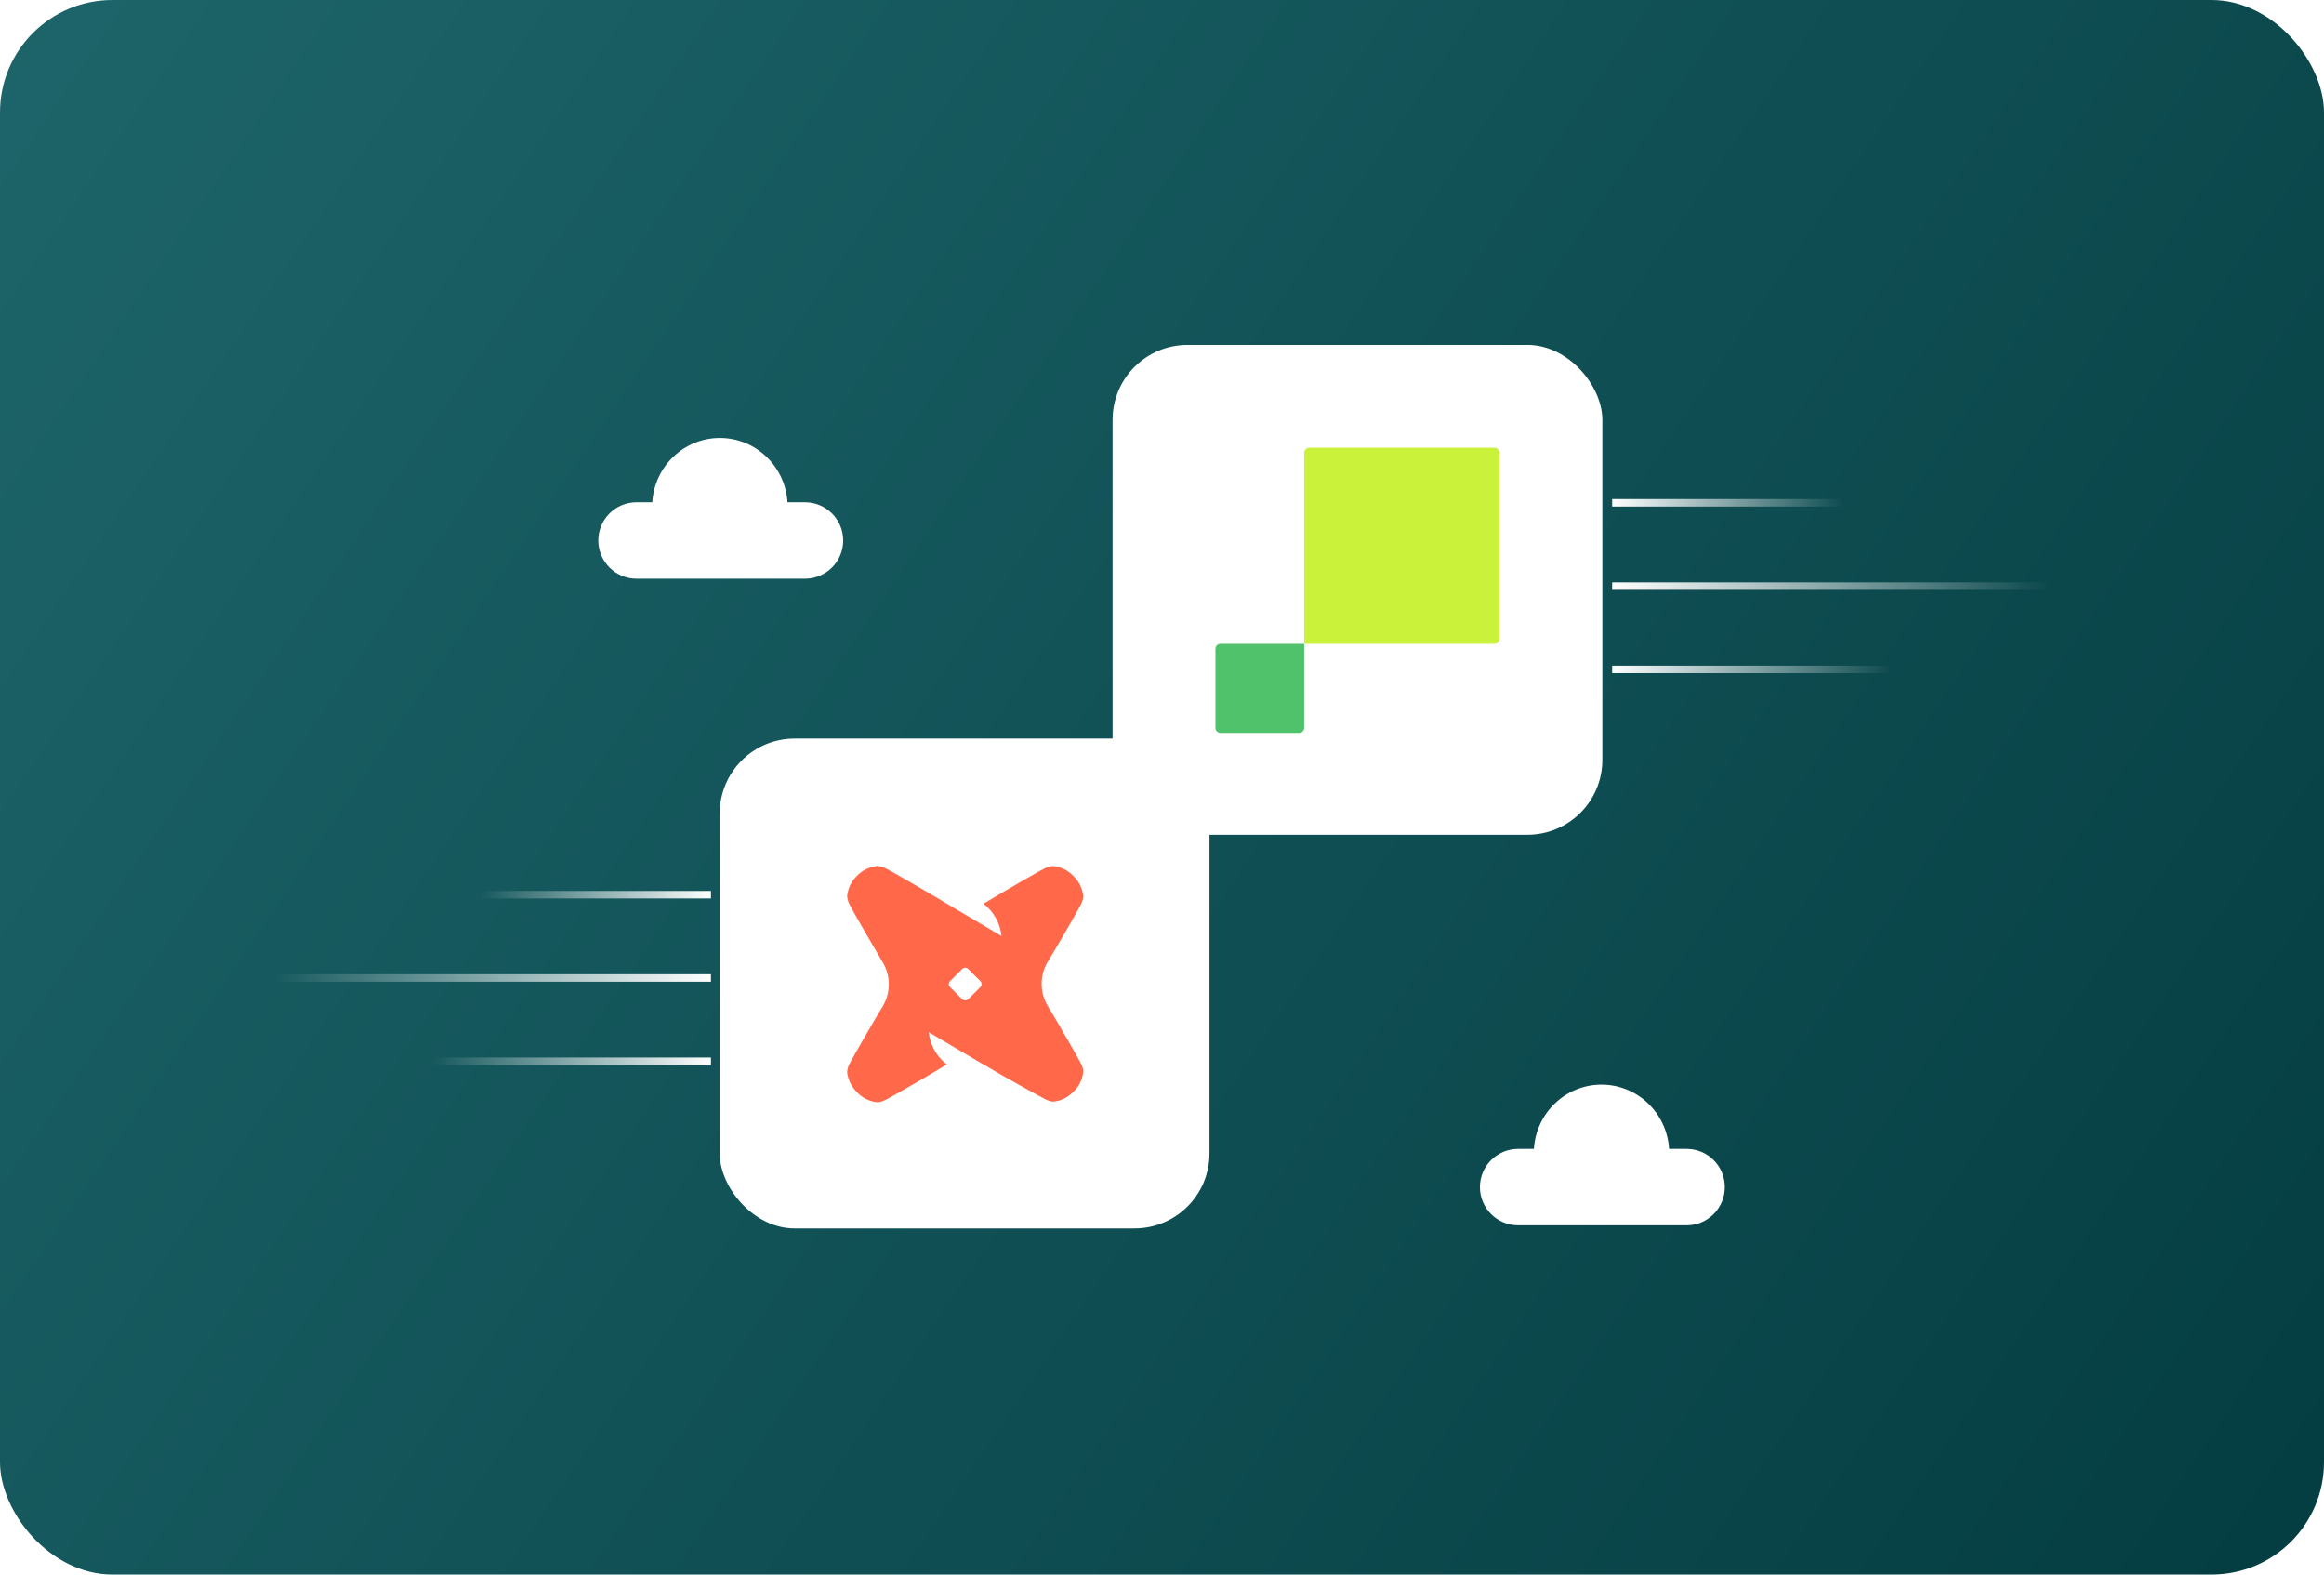
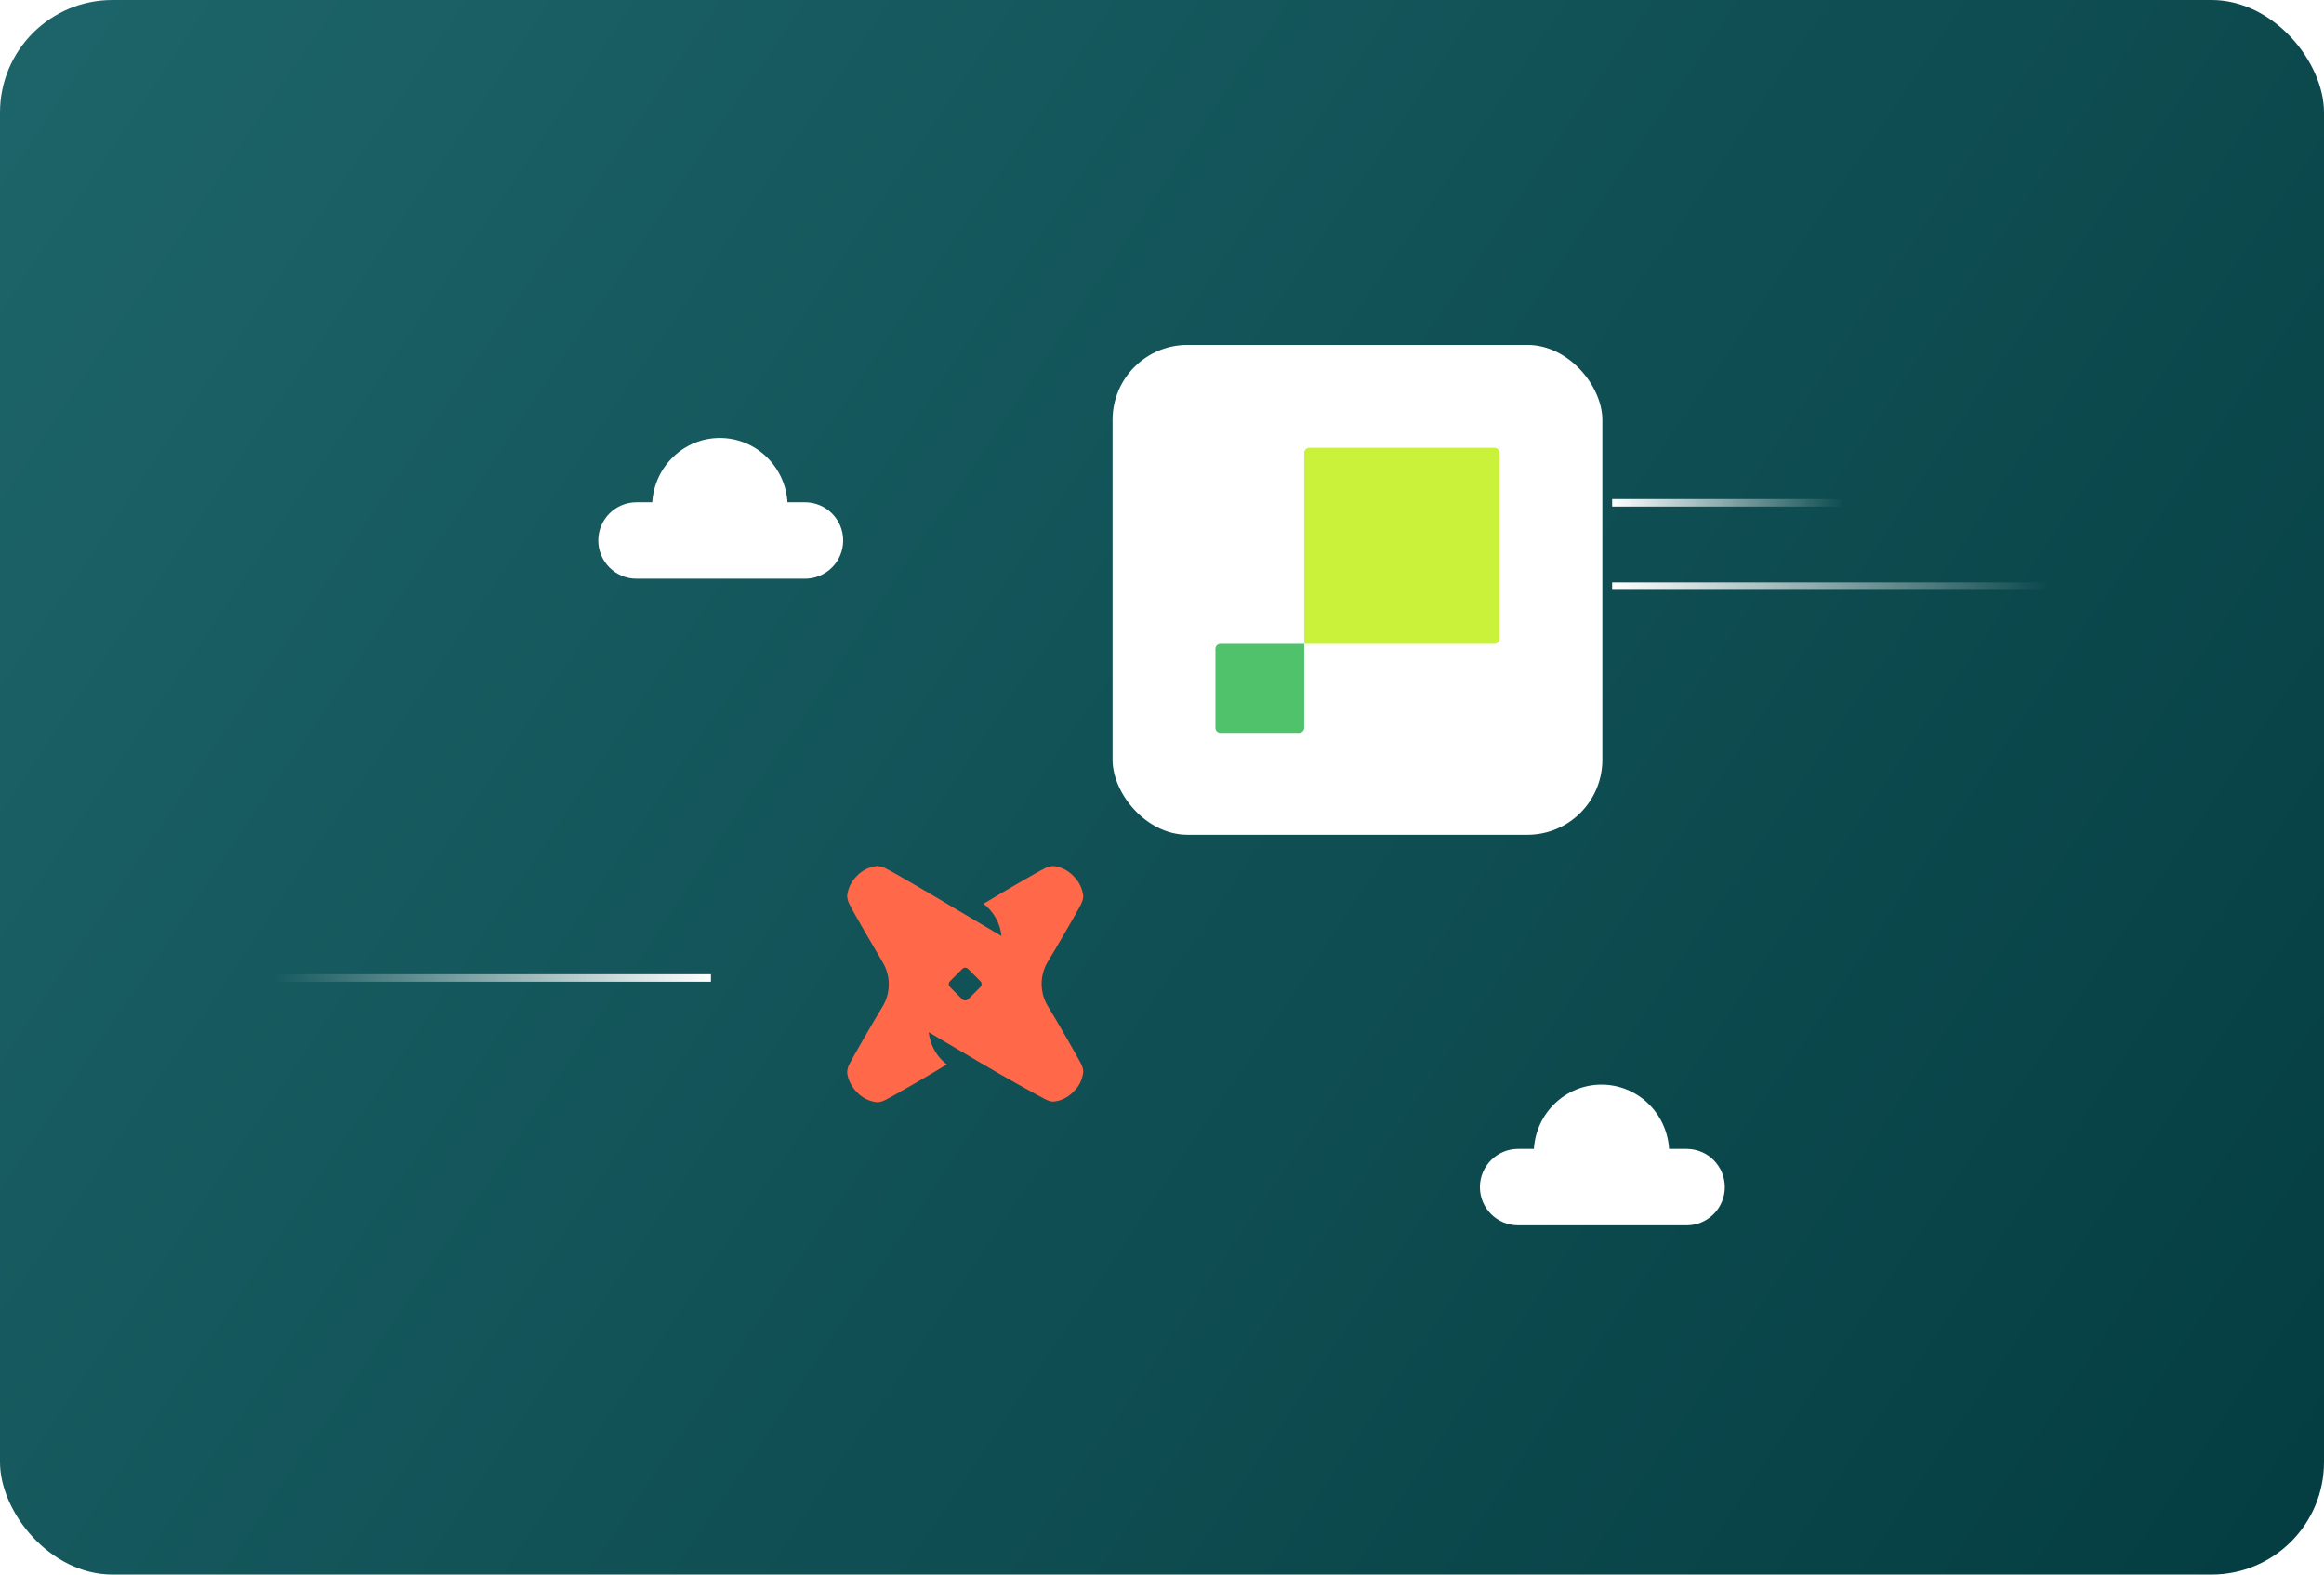
<svg xmlns="http://www.w3.org/2000/svg" width="620" height="420" viewBox="0 0 620 420" fill="none">
  <rect width="620" height="420" rx="30" fill="url(#paint0_linear_522_287)" />
  <path fill-rule="evenodd" clip-rule="evenodd" d="M445.283 306.451H449.952C455.582 306.451 460.146 311.015 460.146 316.645C460.146 322.275 455.582 326.839 449.952 326.839H405.007C399.377 326.839 394.813 322.275 394.813 316.645C394.813 311.015 399.377 306.451 405.007 306.451H409.212C409.802 296.882 417.652 289.307 427.248 289.307C436.844 289.307 444.693 296.882 445.283 306.451Z" fill="white" />
  <path fill-rule="evenodd" clip-rule="evenodd" d="M210.083 133.971H214.753C220.383 133.971 224.947 138.535 224.947 144.165C224.947 149.795 220.383 154.359 214.753 154.359H169.807C164.177 154.359 159.613 149.795 159.613 144.165C159.613 138.535 164.177 133.971 169.807 133.971H174.013C174.603 124.402 182.452 116.827 192.048 116.827C201.644 116.827 209.493 124.402 210.083 133.971Z" fill="white" />
  <g filter="url(#filter0_d_522_287)">
    <rect x="296.813" y="92" width="130.667" height="130.667" rx="20" fill="white" />
    <path d="M349.272 119.44H398.698C399.44 119.44 400.039 120.041 400.039 120.785V170.383C400.039 171.127 399.44 171.728 398.698 171.728H347.931V120.785C347.931 120.046 348.531 119.44 349.272 119.44Z" fill="#CAF23A" />
    <path d="M325.594 171.728H347.93V194.141C347.93 194.885 347.33 195.486 346.589 195.486H325.594C324.852 195.486 324.253 194.885 324.253 194.141V173.073C324.253 172.329 324.852 171.728 325.594 171.728Z" fill="#4FC26B" />
  </g>
  <g filter="url(#filter1_d_522_287)">
-     <rect x="192" y="197" width="130.667" height="130.667" rx="20" fill="white" />
    <path d="M286.317 233.621C287.794 235.044 288.767 236.927 288.992 238.972C288.992 239.828 288.767 240.396 288.253 241.477C287.74 242.558 281.417 253.493 279.534 256.511C278.453 258.277 277.886 260.384 277.886 262.438C277.886 264.491 278.453 266.599 279.534 268.364C281.417 271.382 287.74 282.38 288.253 283.461C288.767 284.542 288.992 285.056 288.992 285.911C288.767 287.964 287.857 289.839 286.371 291.208C284.948 292.686 283.066 293.658 281.074 293.829C280.219 293.829 279.651 293.603 278.624 293.09C277.598 292.577 266.437 286.424 263.419 284.542C263.193 284.426 262.96 284.254 262.68 284.146L247.754 275.318C248.097 278.164 249.349 280.902 251.402 282.893C251.799 283.29 252.203 283.632 252.654 283.974C252.312 284.146 251.916 284.317 251.573 284.542C248.556 286.424 237.558 292.748 236.477 293.261C235.396 293.774 234.882 294 233.972 294C231.919 293.774 230.044 292.864 228.676 291.379C227.198 289.956 226.226 288.073 226 286.028C226.054 285.172 226.288 284.317 226.739 283.578C227.252 282.497 233.576 271.499 235.458 268.481C236.539 266.716 237.107 264.662 237.107 262.554C237.107 260.447 236.539 258.393 235.458 256.628C233.576 253.493 227.198 242.503 226.739 241.422C226.28 240.683 226.054 239.828 226 238.972C226.226 236.919 227.136 235.044 228.621 233.621C230.044 232.143 231.927 231.226 233.972 231C234.828 231.054 235.683 231.288 236.477 231.739C237.387 232.136 245.421 236.81 249.691 239.314L250.663 239.882C251.006 240.108 251.293 240.279 251.519 240.396L251.978 240.683L267.183 249.682C266.841 246.268 265.076 243.133 262.338 241.026C262.68 240.854 263.077 240.683 263.419 240.458C266.437 238.576 277.434 232.198 278.516 231.739C279.254 231.28 280.11 231.054 281.02 231C283.011 231.226 284.893 232.136 286.317 233.621ZM258.293 266.544L261.537 263.301C261.996 262.842 261.996 262.166 261.537 261.707L258.293 258.463C257.834 258.004 257.158 258.004 256.699 258.463L253.456 261.707C252.997 262.166 252.997 262.842 253.456 263.301L256.699 266.544C257.096 266.941 257.834 266.941 258.293 266.544ZM286.317 233.621C287.794 235.044 288.767 236.927 288.992 238.972C288.992 239.828 288.767 240.396 288.253 241.477C287.74 242.558 281.417 253.493 279.534 256.511C278.453 258.277 277.886 260.384 277.886 262.438C277.886 264.491 278.453 266.599 279.534 268.364C281.417 271.382 287.74 282.38 288.253 283.461C288.767 284.542 288.992 285.056 288.992 285.911C288.767 287.964 287.857 289.839 286.371 291.208C284.948 292.686 283.066 293.658 281.074 293.829C280.219 293.829 279.651 293.603 278.624 293.09C277.598 292.577 266.437 286.424 263.419 284.542C263.193 284.426 262.96 284.254 262.68 284.146L247.754 275.318C248.097 278.164 249.349 280.902 251.402 282.893C251.799 283.29 252.203 283.632 252.654 283.974C252.312 284.146 251.916 284.317 251.573 284.542C248.556 286.424 237.558 292.748 236.477 293.261C235.396 293.774 234.882 294 233.972 294C231.919 293.774 230.044 292.864 228.676 291.379C227.198 289.956 226.226 288.073 226 286.028C226.054 285.172 226.288 284.317 226.739 283.578C227.252 282.497 233.576 271.499 235.458 268.481C236.539 266.716 237.107 264.662 237.107 262.554C237.107 260.447 236.539 258.393 235.458 256.628C233.576 253.493 227.198 242.503 226.739 241.422C226.28 240.683 226.054 239.828 226 238.972C226.226 236.919 227.136 235.044 228.621 233.621C230.044 232.143 231.927 231.226 233.972 231C234.828 231.054 235.683 231.288 236.477 231.739C237.387 232.136 245.421 236.81 249.691 239.314L250.663 239.882C251.006 240.108 251.293 240.279 251.519 240.396L251.978 240.683L267.183 249.682C266.841 246.268 265.076 243.133 262.338 241.026C262.68 240.854 263.077 240.683 263.419 240.458C266.437 238.576 277.434 232.198 278.516 231.739C279.254 231.28 280.11 231.054 281.02 231C283.011 231.226 284.893 232.136 286.317 233.621ZM258.293 266.544L261.537 263.301C261.996 262.842 261.996 262.166 261.537 261.707L258.293 258.463C257.834 258.004 257.158 258.004 256.699 258.463L253.456 261.707C252.997 262.166 252.997 262.842 253.456 263.301L256.699 266.544C257.096 266.941 257.834 266.941 258.293 266.544Z" fill="#FF694A" />
  </g>
-   <line y1="-1" x2="69.253" y2="-1" transform="matrix(-1 0 0 1 189.667 239.653)" stroke="url(#paint1_linear_522_287)" stroke-width="2" />
  <line y1="-1" x2="130.667" y2="-1" transform="matrix(-1 0 0 1 189.667 261.866)" stroke="url(#paint2_linear_522_287)" stroke-width="2" />
-   <line y1="-1" x2="83.627" y2="-1" transform="matrix(-1 0 0 1 189.667 284.08)" stroke="url(#paint3_linear_522_287)" stroke-width="2" />
  <line x1="430.093" y1="134.12" x2="499.347" y2="134.12" stroke="url(#paint4_linear_522_287)" stroke-width="2" />
  <line x1="430.093" y1="156.333" x2="560.76" y2="156.333" stroke="url(#paint5_linear_522_287)" stroke-width="2" />
-   <line x1="430.093" y1="178.546" x2="513.72" y2="178.546" stroke="url(#paint6_linear_522_287)" stroke-width="2" />
  <defs>
    <filter id="filter0_d_522_287" x="284.813" y="80" width="154.667" height="154.667" filterUnits="userSpaceOnUse" color-interpolation-filters="sRGB">
      <feFlood flood-opacity="0" result="BackgroundImageFix" />
      <feColorMatrix in="SourceAlpha" type="matrix" values="0 0 0 0 0 0 0 0 0 0 0 0 0 0 0 0 0 0 127 0" result="hardAlpha" />
      <feOffset />
      <feGaussianBlur stdDeviation="6" />
      <feComposite in2="hardAlpha" operator="out" />
      <feColorMatrix type="matrix" values="0 0 0 0 0 0 0 0 0 0 0 0 0 0 0 0 0 0 0.28 0" />
      <feBlend mode="normal" in2="BackgroundImageFix" result="effect1_dropShadow_522_287" />
      <feBlend mode="normal" in="SourceGraphic" in2="effect1_dropShadow_522_287" result="shape" />
    </filter>
    <filter id="filter1_d_522_287" x="180" y="185" width="154.667" height="154.667" filterUnits="userSpaceOnUse" color-interpolation-filters="sRGB">
      <feFlood flood-opacity="0" result="BackgroundImageFix" />
      <feColorMatrix in="SourceAlpha" type="matrix" values="0 0 0 0 0 0 0 0 0 0 0 0 0 0 0 0 0 0 127 0" result="hardAlpha" />
      <feOffset />
      <feGaussianBlur stdDeviation="6" />
      <feComposite in2="hardAlpha" operator="out" />
      <feColorMatrix type="matrix" values="0 0 0 0 0 0 0 0 0 0 0 0 0 0 0 0 0 0 0.28 0" />
      <feBlend mode="normal" in2="BackgroundImageFix" result="effect1_dropShadow_522_287" />
      <feBlend mode="normal" in="SourceGraphic" in2="effect1_dropShadow_522_287" result="shape" />
    </filter>
    <linearGradient id="paint0_linear_522_287" x1="620" y1="420" x2="1.60008e-05" y2="-2.36202e-05" gradientUnits="userSpaceOnUse">
      <stop stop-color="#043D41" />
      <stop offset="1" stop-color="#1D656A" />
    </linearGradient>
    <linearGradient id="paint1_linear_522_287" x1="0" y1="0" x2="61.691" y2="0" gradientUnits="userSpaceOnUse">
      <stop stop-color="white" />
      <stop offset="1" stop-color="white" stop-opacity="0" />
    </linearGradient>
    <linearGradient id="paint2_linear_522_287" x1="0" y1="0" x2="116.398" y2="0" gradientUnits="userSpaceOnUse">
      <stop stop-color="white" />
      <stop offset="1" stop-color="white" stop-opacity="0" />
    </linearGradient>
    <linearGradient id="paint3_linear_522_287" x1="0" y1="0" x2="74.495" y2="0" gradientUnits="userSpaceOnUse">
      <stop stop-color="white" />
      <stop offset="1" stop-color="white" stop-opacity="0" />
    </linearGradient>
    <linearGradient id="paint4_linear_522_287" x1="430.093" y1="135.12" x2="491.784" y2="135.12" gradientUnits="userSpaceOnUse">
      <stop stop-color="white" />
      <stop offset="1" stop-color="white" stop-opacity="0" />
    </linearGradient>
    <linearGradient id="paint5_linear_522_287" x1="430.093" y1="157.333" x2="546.492" y2="157.333" gradientUnits="userSpaceOnUse">
      <stop stop-color="white" />
      <stop offset="1" stop-color="white" stop-opacity="0" />
    </linearGradient>
    <linearGradient id="paint6_linear_522_287" x1="430.093" y1="179.546" x2="504.588" y2="179.546" gradientUnits="userSpaceOnUse">
      <stop stop-color="white" />
      <stop offset="1" stop-color="white" stop-opacity="0" />
    </linearGradient>
  </defs>
</svg>